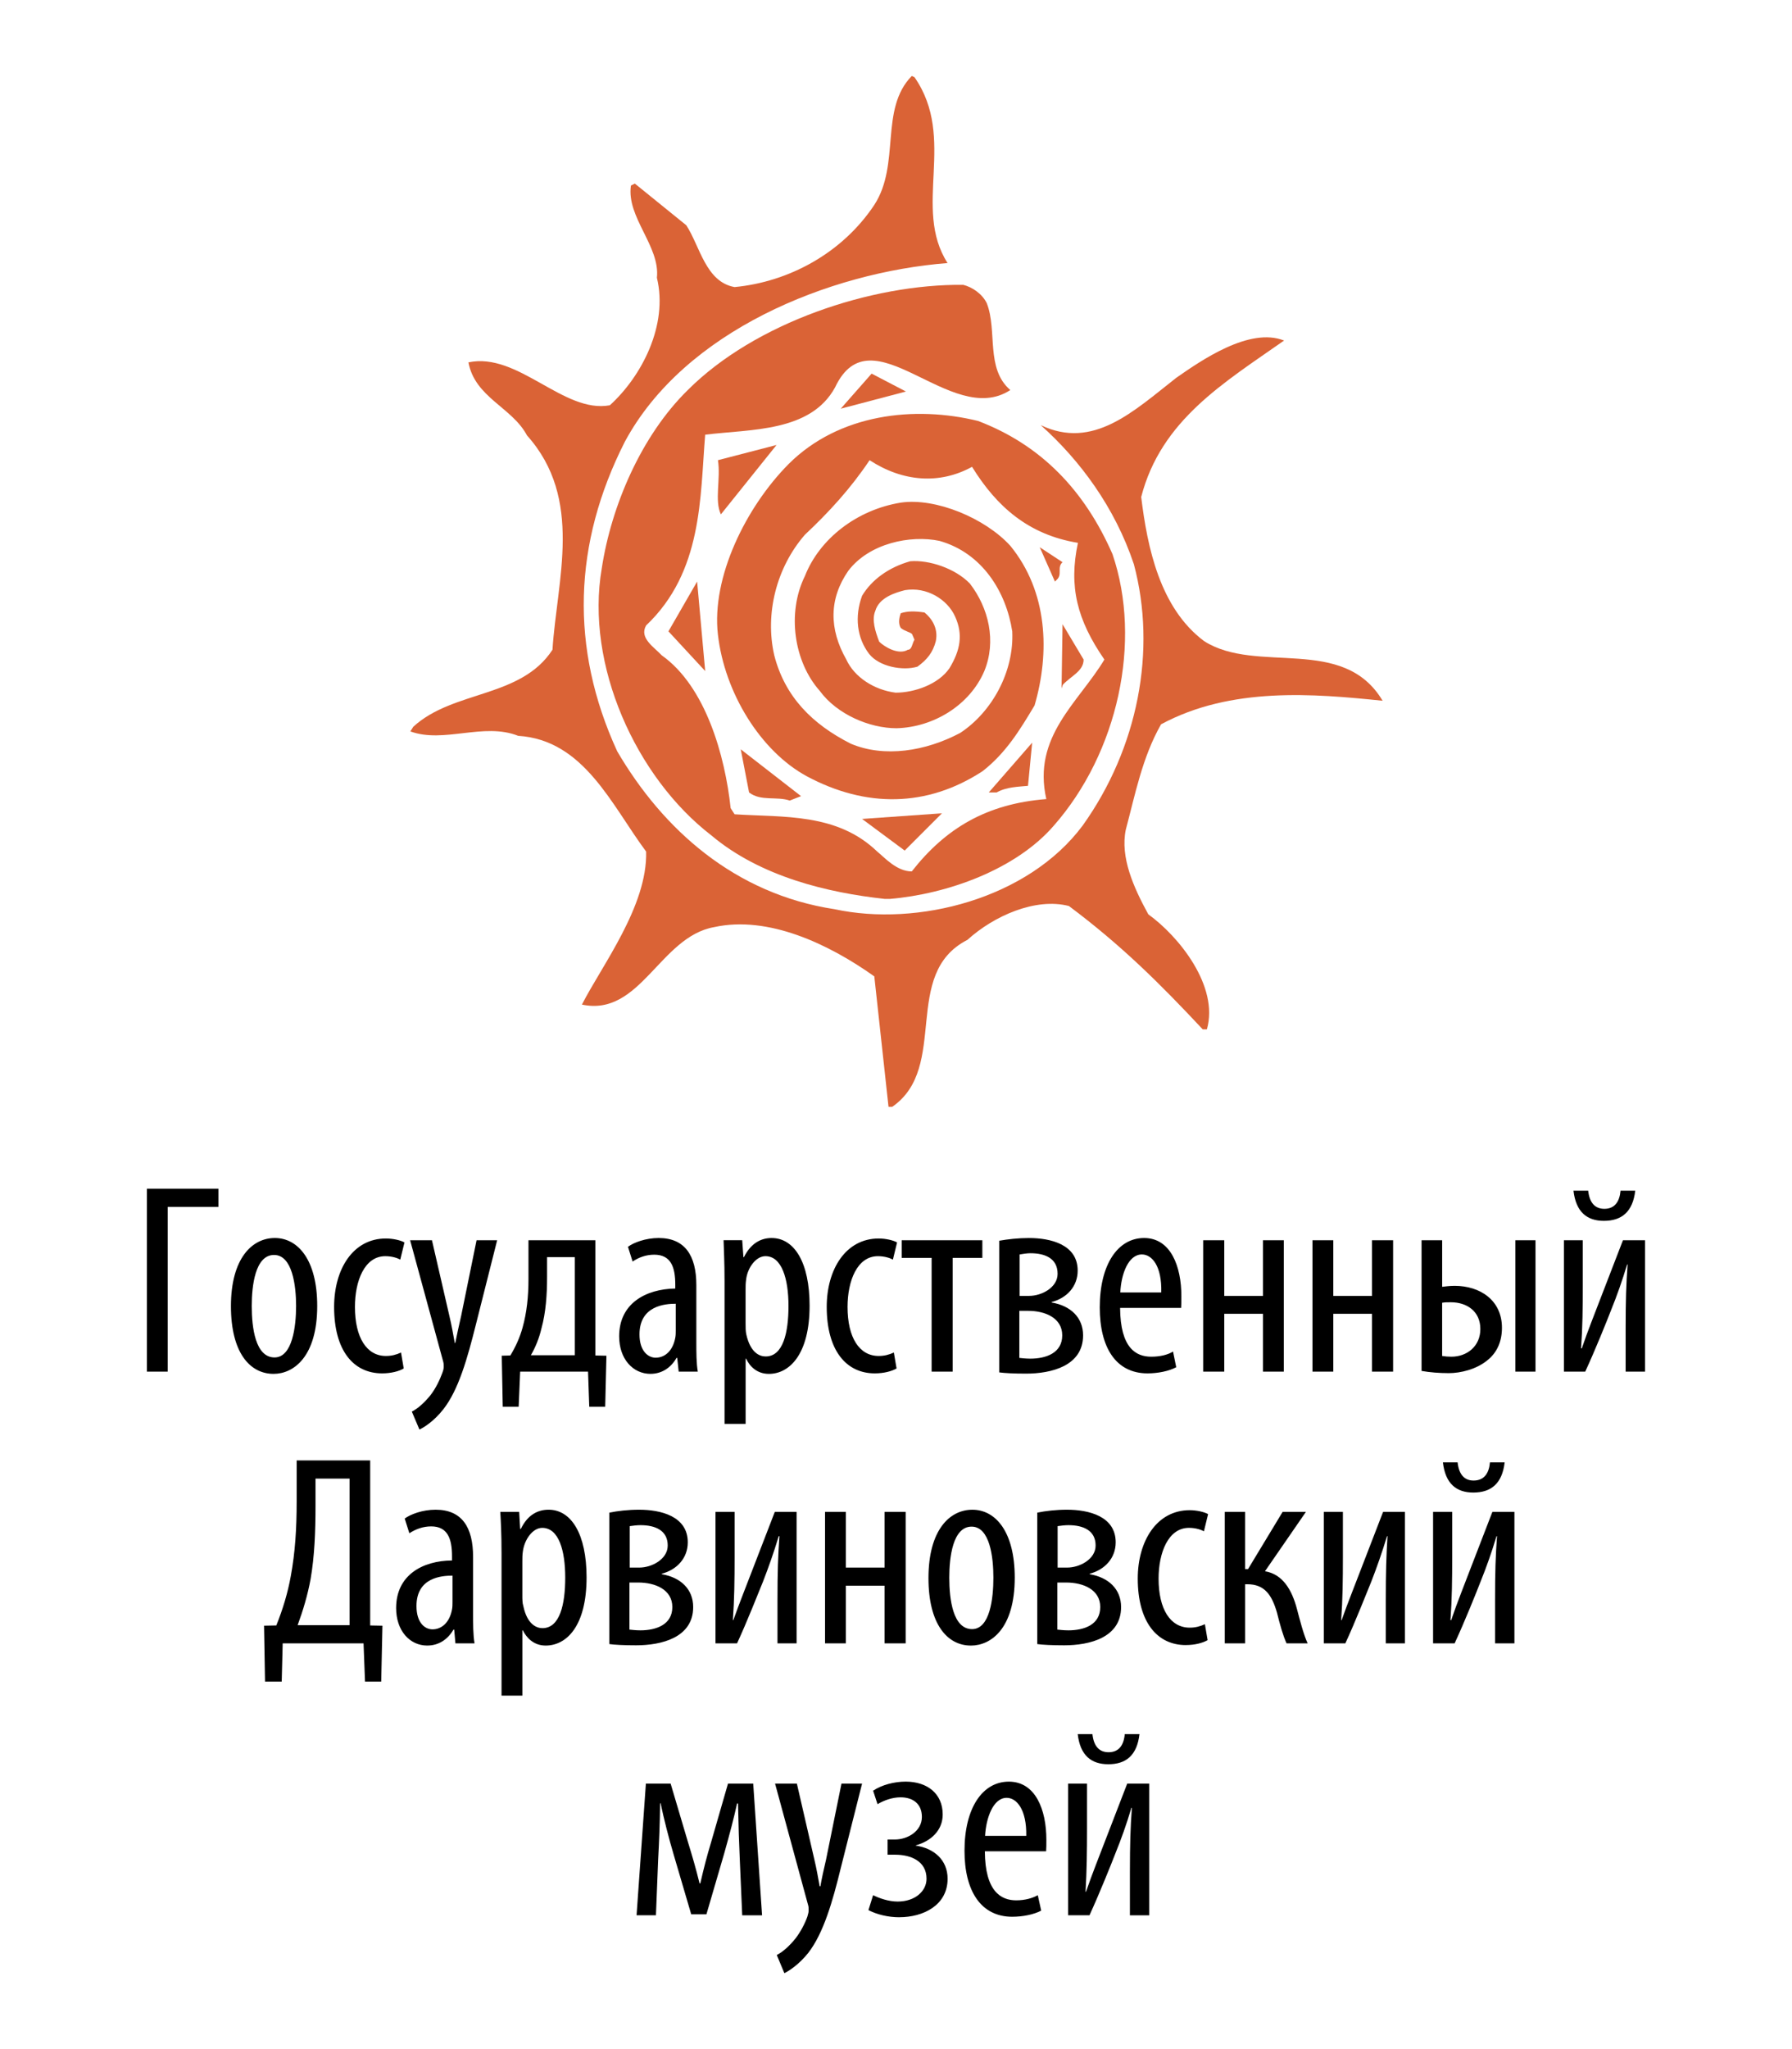
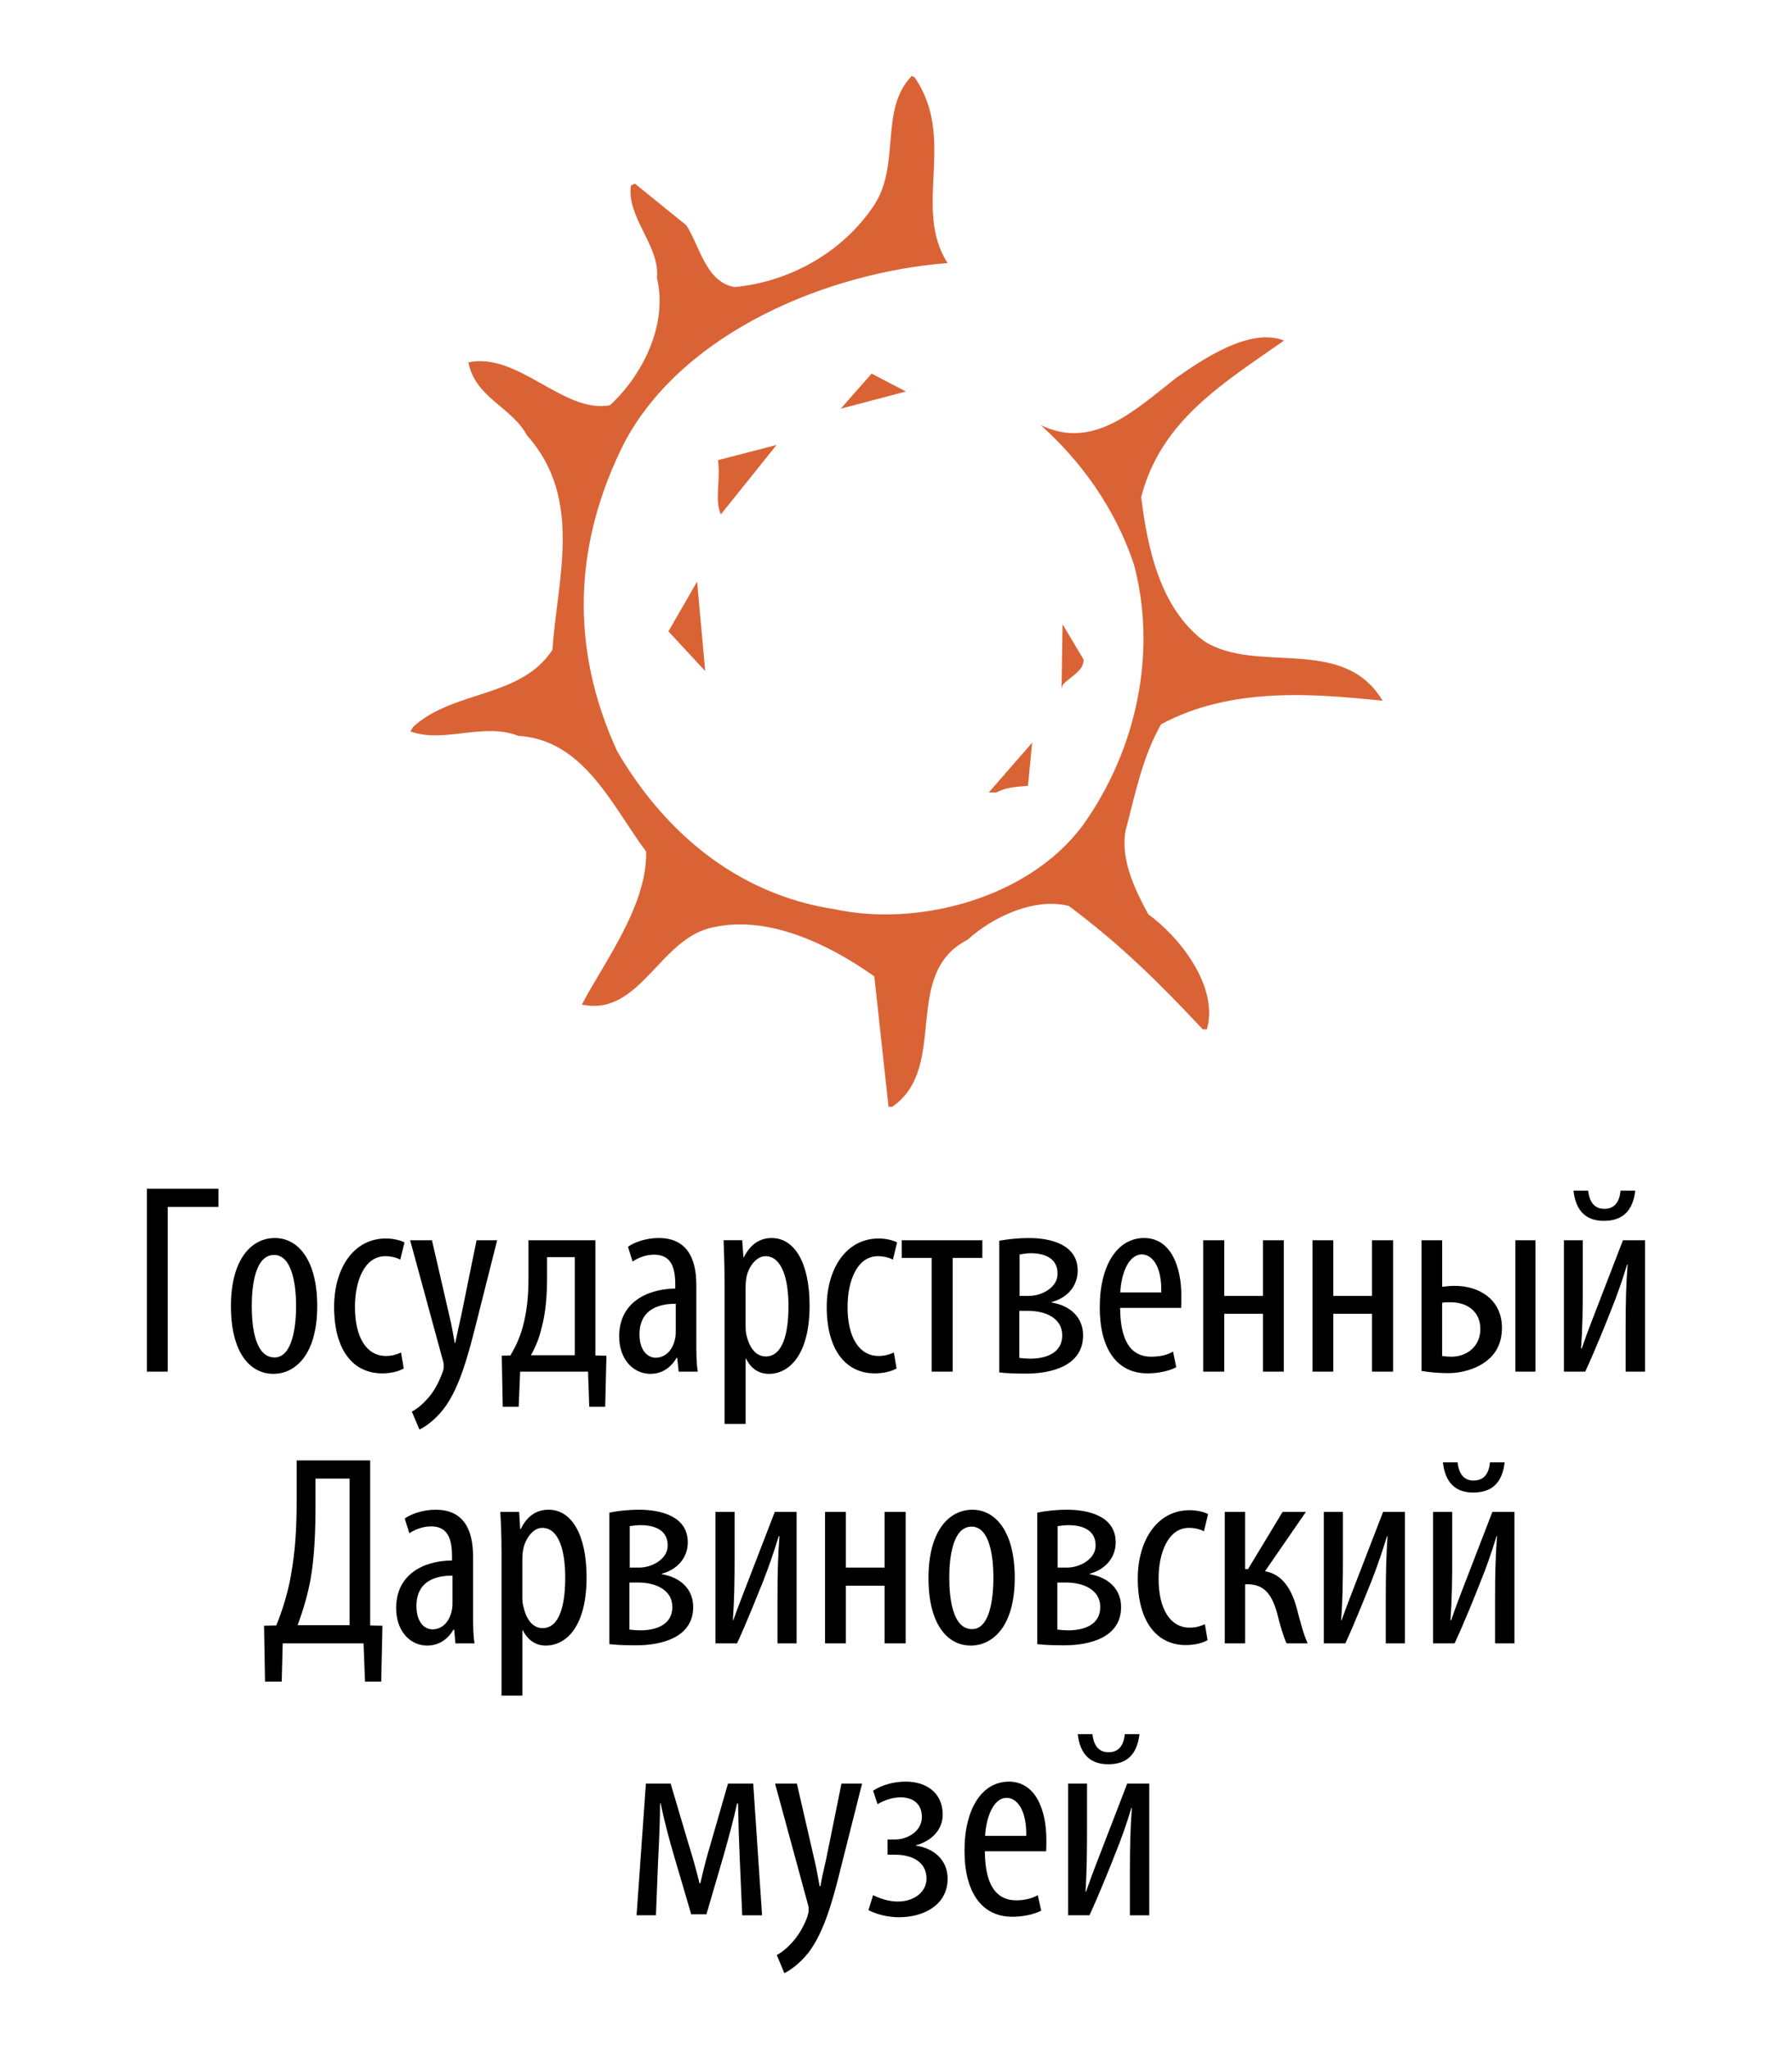
<svg xmlns="http://www.w3.org/2000/svg" xml:space="preserve" width="105mm" height="120mm" style="shape-rendering:geometricPrecision; text-rendering:geometricPrecision; image-rendering:optimizeQuality; fill-rule:evenodd; clip-rule:evenodd" viewBox="0 0 105 120">
  <defs>
    <style type="text/css">  .fil0 {fill:black} .fil1 {fill:#DA6336}  </style>
  </defs>
  <g id="Layer_x0020_1">
    <path class="fil0" d="M45.959 115.553l-0.445 -1.063c0.359,-0.186 0.732,-0.517 1.091,-0.962 0.316,-0.402 0.574,-0.919 0.704,-1.292 0.057,-0.187 0.072,-0.273 0.072,-0.374 0,-0.1 0,-0.201 -0.029,-0.287l-1.938 -7.123 1.278 0 1.019 4.423c0.144,0.603 0.23,1.12 0.316,1.594l0.043 0c0.072,-0.431 0.202,-1.02 0.331,-1.565l0.904 -4.452 1.207 0 -1.25 4.954c-0.474,1.938 -1.005,3.806 -1.91,4.969 -0.545,0.675 -1.12,1.048 -1.393,1.178zm6.735 -3.274c-0.646,0 -1.307,-0.158 -1.809,-0.417l0.273 -0.876c0.373,0.186 0.919,0.373 1.436,0.373 1.035,0 1.695,-0.618 1.695,-1.336 0,-1.048 -0.948,-1.407 -1.824,-1.407l-0.459 0 0 -0.891 0.431 0c0.747,0 1.58,-0.488 1.58,-1.321 0,-0.775 -0.531,-1.149 -1.249,-1.149 -0.475,0 -0.962,0.172 -1.35,0.402l-0.259 -0.79c0.517,-0.344 1.235,-0.531 1.91,-0.531 1.263,0 2.168,0.704 2.168,1.924 0,0.933 -0.69,1.565 -1.579,1.809l0 0.014c1.077,0.158 1.866,0.848 1.866,1.939 0,1.551 -1.421,2.255 -2.828,2.255zm6.62 -0.029c-1.838,0 -2.8,-1.508 -2.8,-3.863 0,-2.499 1.048,-4.05 2.599,-4.05 1.566,0 2.198,1.651 2.198,3.404 0,0.287 0,0.488 -0.015,0.675l-3.59 0c0.015,2.355 0.948,2.872 1.838,2.872 0.517,0 0.962,-0.129 1.264,-0.301l0.2 0.904c-0.43,0.23 -1.091,0.359 -1.694,0.359zm-22.015 -0.086l0.546 -7.712 1.45 0 1.005 3.389c0.273,0.89 0.46,1.522 0.69,2.455l0.043 0c0.229,-0.991 0.372,-1.537 0.646,-2.455l0.977 -3.389 1.478 0 0.518 7.712 -1.163 0 -0.144 -3.317c-0.043,-1.02 -0.072,-1.766 -0.101,-3.231l-0.057 0c-0.173,0.804 -0.445,1.838 -0.762,2.958l-1.033 3.533 -0.891 0 -1.005 -3.418c-0.316,-1.062 -0.588,-2.139 -0.79,-3.088l-0.028 0c-0.014,1.25 -0.058,2.226 -0.115,3.318l-0.129 3.245 -1.135 0zm25.288 0l0 -7.712 1.106 0 0 2.642c0,1.335 -0.014,2.484 -0.087,3.691l0.029 0c0.345,-1.02 0.79,-2.111 1.121,-2.987l1.292 -3.346 1.292 0 0 7.712 -1.134 0 0 -2.542c0,-1.651 0.029,-2.571 0.115,-3.748l-0.029 0c-0.286,0.962 -0.589,1.809 -0.933,2.656 -0.244,0.632 -0.948,2.384 -1.522,3.633l-1.25 0zm-2.455 -4.653c0.029,-1.536 -0.56,-2.226 -1.148,-2.226 -0.79,0 -1.207,1.178 -1.264,2.226l2.412 0zm4.811 -4.193c-1.005,0 -1.651,-0.517 -1.795,-1.766l0.862 0c0.071,0.675 0.372,1.063 0.947,1.063 0.604,0 0.891,-0.416 0.948,-1.063l0.862 0c-0.144,1.249 -0.79,1.766 -1.825,1.766zm-35.556 -4.021l0 -8.343c0,-1.178 -0.043,-1.867 -0.072,-2.413l1.106 0 0.057 0.991 0.043 0c0.402,-0.833 1.005,-1.12 1.623,-1.12 1.335,0 2.226,1.436 2.226,3.964 0,2.858 -1.177,3.992 -2.398,3.992 -0.704,0 -1.121,-0.46 -1.336,-0.89l-0.029 0 0 3.82 -1.22 0zm-13.858 -0.818l-0.057 -3.275 0.718 -0.014c0.388,-0.962 0.675,-1.924 0.848,-2.886 0.258,-1.393 0.345,-2.8 0.345,-4.365l0 -2.413 4.308 0 0 9.665 0.718 0.014 -0.072 3.275 -0.949 0 -0.086 -2.24 -4.738 0 -0.057 2.24 -0.977 0zm9.507 -2.111c-1.034,0 -1.825,-0.876 -1.825,-2.197 0,-1.924 1.537,-2.771 3.275,-2.786l0 -0.244c0,-1.034 -0.259,-1.752 -1.221,-1.752 -0.474,0 -0.905,0.158 -1.279,0.402l-0.272 -0.862c0.33,-0.244 1.033,-0.517 1.809,-0.517 1.537,0 2.197,1.02 2.197,2.757l0 3.332c0,0.589 0,1.249 0.086,1.737l-1.121 0 -0.071 -0.804 -0.043 0c-0.344,0.589 -0.876,0.933 -1.536,0.933zm31.851 0c-1.378,0 -2.484,-1.249 -2.484,-3.949 0,-2.829 1.249,-4.006 2.571,-4.006 1.364,0 2.484,1.292 2.484,3.978 0,2.987 -1.393,3.978 -2.571,3.978zm-19.617 -0.015c-0.703,0 -1.263,-0.029 -1.565,-0.072l0 -7.697c0.488,-0.101 1.105,-0.172 1.738,-0.172 1.263,0 2.857,0.373 2.857,1.91 0,0.933 -0.646,1.608 -1.522,1.838l0 0.029c1.106,0.187 1.838,0.876 1.838,1.924 0,1.795 -1.867,2.24 -3.346,2.24zm25.088 0c-0.718,0 -1.278,-0.029 -1.58,-0.072l0 -7.697c0.488,-0.101 1.106,-0.172 1.737,-0.172 1.263,0 2.858,0.373 2.858,1.91 0,0.933 -0.646,1.608 -1.522,1.838l0 0.029c1.105,0.187 1.838,0.876 1.838,1.924 0,1.795 -1.853,2.24 -3.332,2.24zm7.122 -0.014c-1.68,0 -2.814,-1.35 -2.814,-3.892 0,-2.212 1.12,-4.007 3.044,-4.007 0.403,0 0.848,0.101 1.077,0.23l-0.244 1.005c-0.158,-0.086 -0.474,-0.201 -0.876,-0.201 -1.221,0 -1.781,1.465 -1.781,2.973 0,1.795 0.69,2.872 1.824,2.872 0.331,0 0.604,-0.072 0.89,-0.201l0.158 0.933c-0.273,0.158 -0.732,0.287 -1.278,0.287zm-27.557 -0.101l0 -7.697 1.12 0 0 2.642c0,1.336 -0.014,2.485 -0.1,3.691l0.029 0c0.359,-1.02 0.803,-2.111 1.134,-2.987l1.292 -3.346 1.278 0 0 7.697 -1.12 0 0 -2.527c0,-1.651 0.029,-2.57 0.115,-3.748l-0.043 0c-0.287,0.948 -0.589,1.809 -0.919,2.656 -0.259,0.632 -0.948,2.384 -1.522,3.619l-1.264 0zm6.419 0l0 -7.697 1.221 0 0 3.26 2.269 0 0 -3.26 1.235 0 0 7.697 -1.235 0 0 -3.375 -2.269 0 0 3.375 -1.221 0zm23.422 0l0 -7.697 1.192 0 0 3.346 0.173 0 2.024 -3.346 1.365 0 -2.398 3.475c1.048,0.172 1.579,1.106 1.866,2.183 0.173,0.646 0.374,1.465 0.633,2.039l-1.235 0c-0.215,-0.474 -0.388,-1.106 -0.56,-1.795 -0.302,-1.049 -0.732,-1.666 -1.738,-1.666l-0.129 0 0 3.461 -1.192 0zm5.802 0l0 -7.697 1.12 0 0 2.642c0,1.336 -0.014,2.485 -0.101,3.691l0.029 0c0.359,-1.02 0.804,-2.111 1.134,-2.987l1.292 -3.346 1.279 0 0 7.697 -1.121 0 0 -2.527c0,-1.651 0.029,-2.57 0.101,-3.748l-0.029 0c-0.288,0.948 -0.589,1.809 -0.919,2.656 -0.259,0.632 -0.948,2.384 -1.522,3.619l-1.264 0zm6.404 0l0 -7.697 1.12 0 0 2.642c0,1.336 -0.014,2.485 -0.101,3.691l0.044 0c0.344,-1.02 0.789,-2.111 1.119,-2.987l1.292 -3.346 1.292 0 0 7.697 -1.135 0 0 -2.527c0,-1.651 0.029,-2.57 0.115,-3.748l-0.029 0c-0.287,0.948 -0.589,1.809 -0.933,2.656 -0.244,0.632 -0.948,2.384 -1.522,3.619l-1.264 0zm-46.456 -0.761c0.933,0 1.881,-0.331 1.881,-1.365 0,-1.034 -1.02,-1.436 -1.997,-1.436l-0.517 0 0 2.757c0.144,0.014 0.374,0.043 0.632,0.043zm25.073 0c0.949,0 1.881,-0.331 1.881,-1.365 0,-1.034 -1.019,-1.436 -1.996,-1.436l-0.517 0 0 2.757c0.144,0.014 0.374,0.043 0.632,0.043zm-37.251 -0.058c0.546,0 1.006,-0.402 1.149,-1.163 0.029,-0.144 0.029,-0.302 0.029,-0.431l0 -1.551c-0.632,0 -2.111,0.101 -2.111,1.78 0,0.991 0.503,1.364 0.933,1.364zm31.621 -0.014c1.049,0 1.25,-1.809 1.25,-3.015 0,-1.178 -0.201,-2.987 -1.278,-2.987 -1.106,0 -1.307,1.809 -1.307,2.987 0,1.278 0.216,3.015 1.336,3.015zm-25.173 -0.057c1.02,0 1.335,-1.393 1.335,-2.958 0,-1.58 -0.373,-2.915 -1.349,-2.915 -0.56,0 -1.049,0.69 -1.135,1.393 -0.029,0.187 -0.029,0.388 -0.029,0.589l0 1.953c0,0.244 0,0.459 0.058,0.646 0.23,1.091 0.79,1.292 1.12,1.292zm-11.301 -0.172l0 -8.587 -1.996 0 0 1.608c0,1.494 -0.058,2.944 -0.286,4.265 -0.173,0.948 -0.446,1.853 -0.762,2.714l3.045 0zm16.974 -3.375c0.733,0 1.667,-0.488 1.667,-1.292 0,-0.89 -0.733,-1.192 -1.595,-1.192 -0.216,0 -0.431,0.029 -0.631,0.057l0 2.427 0.559 0zm25.073 0c0.733,0 1.666,-0.488 1.666,-1.292 0,-0.89 -0.732,-1.192 -1.594,-1.192 -0.215,0 -0.431,0.029 -0.632,0.057l0 2.427 0.559 0zm23.796 -4.394c-0.99,0 -1.637,-0.517 -1.78,-1.766l0.861 0c0.072,0.675 0.373,1.063 0.933,1.063 0.618,0 0.904,-0.416 0.962,-1.063l0.861 0c-0.144,1.249 -0.804,1.766 -1.838,1.766zm-61.75 -3.691l-0.445 -1.048c0.359,-0.187 0.732,-0.517 1.091,-0.962 0.316,-0.402 0.56,-0.933 0.69,-1.292 0.072,-0.186 0.086,-0.273 0.086,-0.388 0,-0.086 0,-0.187 -0.029,-0.287l-1.938 -7.108 1.279 0 1.019 4.423c0.145,0.603 0.231,1.12 0.317,1.594l0.029 0c0.086,-0.431 0.215,-1.02 0.344,-1.58l0.905 -4.437 1.206 0 -1.25 4.954c-0.488,1.939 -1.005,3.806 -1.91,4.954 -0.545,0.69 -1.119,1.049 -1.392,1.178zm17.878 -0.33l0 -8.344c0,-1.178 -0.043,-1.867 -0.057,-2.412l1.092 0 0.071 0.991 0.029 0c0.416,-0.833 1.019,-1.12 1.622,-1.12 1.336,0 2.226,1.436 2.226,3.964 0,2.843 -1.177,3.992 -2.384,3.992 -0.718,0 -1.135,-0.46 -1.335,-0.89l-0.029 0 0 3.82 -1.236 0zm-12.996 -1.006l-0.058 -2.987 0.503 -0.014c0.315,-0.517 0.56,-1.062 0.718,-1.637 0.244,-0.876 0.344,-1.809 0.344,-2.843l0 -2.268 3.921 0 0 6.749 0.647 0.014 -0.072 2.987 -0.934 0 -0.071 -2.054 -3.978 0 -0.087 2.054 -0.933 0zm-13.428 -1.924c-1.393,0 -2.498,-1.249 -2.498,-3.964 0,-2.814 1.249,-3.992 2.57,-3.992 1.364,0 2.485,1.292 2.485,3.978 0,2.973 -1.38,3.978 -2.557,3.978zm22.086 0c-1.033,0 -1.837,-0.876 -1.837,-2.197 0,-1.924 1.551,-2.771 3.288,-2.8l0 -0.23c0,-1.034 -0.259,-1.752 -1.235,-1.752 -0.474,0 -0.906,0.158 -1.265,0.402l-0.272 -0.862c0.316,-0.244 1.034,-0.517 1.795,-0.517 1.537,0 2.211,1.02 2.211,2.757l0 3.332c0,0.589 0,1.249 0.086,1.737l-1.12 0 -0.086 -0.804 -0.043 0c-0.33,0.589 -0.876,0.933 -1.522,0.933zm22.001 -0.014c-0.704,0 -1.264,-0.029 -1.566,-0.072l0 -7.711c0.488,-0.086 1.106,-0.158 1.737,-0.158 1.265,0 2.858,0.373 2.858,1.91 0,0.933 -0.646,1.608 -1.523,1.838l0 0.029c1.106,0.187 1.839,0.876 1.839,1.924 0,1.795 -1.868,2.24 -3.346,2.24zm-37.725 -0.015c-1.695,0 -2.815,-1.35 -2.815,-3.892 0,-2.212 1.106,-4.006 3.031,-4.006 0.416,0 0.861,0.101 1.091,0.23l-0.245 1.006c-0.158,-0.086 -0.473,-0.201 -0.876,-0.201 -1.221,0 -1.781,1.45 -1.781,2.972 0,1.795 0.69,2.872 1.811,2.872 0.344,0 0.602,-0.072 0.89,-0.201l0.158 0.933c-0.259,0.158 -0.732,0.287 -1.264,0.287zm28.865 0c-1.681,0 -2.816,-1.35 -2.816,-3.892 0,-2.212 1.121,-4.006 3.045,-4.006 0.402,0 0.848,0.101 1.077,0.23l-0.244 1.006c-0.158,-0.086 -0.474,-0.201 -0.876,-0.201 -1.221,0 -1.782,1.45 -1.782,2.972 0,1.795 0.689,2.872 1.824,2.872 0.33,0 0.603,-0.072 0.89,-0.201l0.158 0.933c-0.272,0.158 -0.731,0.287 -1.277,0.287zm15.983 0c-1.853,0 -2.801,-1.508 -2.801,-3.863 0,-2.499 1.048,-4.064 2.599,-4.064 1.565,0 2.183,1.666 2.183,3.404 0,0.287 0,0.503 -0.014,0.689l-3.576 0c0.015,2.355 0.933,2.858 1.824,2.858 0.532,0 0.977,-0.115 1.278,-0.302l0.187 0.919c-0.431,0.23 -1.077,0.359 -1.68,0.359zm17.634 -0.014c-0.532,0 -1.091,-0.043 -1.579,-0.129l0 -7.654 1.207 0 0 2.728c0.129,-0.014 0.416,-0.057 0.732,-0.057 1.479,0 2.771,0.833 2.771,2.456 0,0.861 -0.33,1.494 -0.862,1.91 -0.632,0.517 -1.536,0.747 -2.269,0.747zm-76.268 -0.086l0 -10.713 4.192 0 0 1.063 -2.972 0 0 9.65 -1.22 0zm45.982 0l0 -6.663 -1.752 0 0 -1.034 4.724 0 0 1.034 -1.737 0 0 6.663 -1.235 0zm15.911 0l0 -7.697 1.235 0 0 3.26 2.269 0 0 -3.26 1.221 0 0 7.697 -1.221 0 0 -3.389 -2.269 0 0 3.389 -1.235 0zm6.404 0l0 -7.697 1.221 0 0 3.26 2.268 0 0 -3.26 1.236 0 0 7.697 -1.236 0 0 -3.389 -2.268 0 0 3.389 -1.221 0zm11.89 0l0 -7.697 1.178 0 0 7.697 -1.178 0zm2.843 0l0 -7.697 1.106 0 0 2.642c0,1.336 -0.014,2.484 -0.101,3.691l0.043 0c0.344,-1.02 0.79,-2.111 1.12,-2.987l1.292 -3.346 1.292 0 0 7.697 -1.135 0 0 -2.527c0,-1.651 0.029,-2.571 0.115,-3.748l-0.029 0c-0.287,0.948 -0.589,1.809 -0.933,2.656 -0.244,0.632 -0.948,2.384 -1.522,3.619l-1.25 0zm-31.276 -0.761c0.933,0 1.881,-0.331 1.881,-1.365 0,-1.034 -1.02,-1.436 -1.996,-1.436l-0.517 0 0 2.757c0.143,0.014 0.373,0.043 0.631,0.043zm-21.942 -0.057c0.545,0 1.005,-0.402 1.149,-1.163 0.029,-0.144 0.029,-0.302 0.029,-0.431l0 -1.565c-0.632,0 -2.125,0.115 -2.125,1.795 0,0.991 0.517,1.365 0.948,1.365zm-22.331 -0.015c1.048,0 1.263,-1.824 1.263,-3.015 0,-1.178 -0.215,-2.987 -1.292,-2.987 -1.106,0 -1.307,1.809 -1.307,2.987 0,1.278 0.216,3.015 1.336,3.015zm68.958 -0.043c0.904,0 1.695,-0.603 1.695,-1.623 0,-1.048 -0.804,-1.565 -1.723,-1.565 -0.215,0 -0.359,0 -0.516,0.029l0 3.116c0.186,0.029 0.344,0.043 0.545,0.043zm-40.18 -0.015c1.019,0 1.336,-1.393 1.336,-2.958 0,-1.58 -0.388,-2.915 -1.351,-2.915 -0.559,0 -1.062,0.689 -1.134,1.393 -0.029,0.186 -0.029,0.388 -0.029,0.589l0 1.953c0,0.244 0,0.46 0.042,0.646 0.244,1.091 0.79,1.292 1.135,1.292zm-11.187 -0.072l0 -5.744 -1.622 0 0 1.135c0,1.062 -0.072,2.111 -0.331,3.044 -0.13,0.56 -0.345,1.091 -0.618,1.565l2.571 0zm26.625 -3.475c0.732,0 1.666,-0.488 1.666,-1.292 0,-0.905 -0.733,-1.206 -1.595,-1.206 -0.215,0 -0.43,0.043 -0.632,0.072l0 2.427 0.56 0zm7.74 -0.201c0.042,-1.551 -0.546,-2.226 -1.135,-2.226 -0.804,0 -1.22,1.177 -1.264,2.226l2.398 0zm25.935 -4.193c-0.991,0 -1.637,-0.517 -1.781,-1.767l0.862 0c0.072,0.675 0.373,1.063 0.948,1.063 0.603,0 0.89,-0.416 0.948,-1.063l0.861 0c-0.144,1.25 -0.804,1.767 -1.838,1.767z" />
    <path class="fil1" d="M52.062 64.818l-0.833 -7.639c-2.686,-1.91 -6.233,-3.576 -9.378,-2.886 -3.187,0.56 -4.322,5.27 -7.754,4.538 1.163,-2.284 3.849,-5.773 3.762,-8.961 -2.039,-2.743 -3.647,-6.534 -7.497,-6.778 -2.025,-0.804 -4.351,0.46 -6.318,-0.259l0.172 -0.273c2.355,-2.154 6.304,-1.666 8.156,-4.509 0.259,-4.093 1.839,-8.832 -1.493,-12.551 -0.876,-1.651 -3.045,-2.212 -3.432,-4.279 2.915,-0.618 5.572,3.015 8.286,2.513 1.853,-1.68 3.432,-4.682 2.757,-7.468 0.202,-1.838 -1.795,-3.547 -1.522,-5.399l0.23 -0.115 3.015 2.441c0.804,1.235 1.135,3.317 2.829,3.619 3.174,-0.302 6.304,-1.982 8.186,-4.811 1.551,-2.384 0.287,-5.601 2.197,-7.553l0.158 0.072c2.499,3.605 -0.143,7.64 1.938,10.885 -6.949,0.545 -15.422,3.978 -18.912,10.469 -3.016,5.945 -3.231,12.063 -0.445,18.123 2.671,4.566 6.879,8.357 12.738,9.248 4.854,1.048 11.331,-0.603 14.534,-4.897 3.245,-4.538 4.351,-10.268 3.001,-15.308 -1.121,-3.346 -3.16,-6.089 -5.457,-8.143 3.073,1.465 5.429,-0.804 7.941,-2.771 1.465,-1.02 4.293,-2.987 6.318,-2.183 -3.517,2.47 -7.209,4.653 -8.372,9.162 0.359,2.944 1.092,6.505 3.691,8.444 3.102,1.967 8.143,-0.388 10.454,3.489 -4.035,-0.416 -8.875,-0.833 -12.981,1.379 -1.106,1.939 -1.522,4.136 -2.068,6.175 -0.33,1.608 0.446,3.36 1.321,4.954 1.781,1.278 4.151,4.208 3.432,6.735l-0.244 0c-2.513,-2.686 -4.768,-4.926 -7.841,-7.223 -1.953,-0.503 -4.394,0.574 -5.945,1.982 -3.906,1.996 -1.048,7.453 -4.408,9.779l-0.216 0z" />
-     <path class="fil1" d="M51.817 52.64c-3.274,-0.359 -7.237,-1.278 -10.138,-3.719 -4.422,-3.404 -7.396,-9.995 -6.419,-15.639 0.56,-3.676 2.327,-7.783 5.04,-10.44 3.949,-3.949 10.77,-6.218 16.141,-6.161 0.517,0.129 1.106,0.517 1.379,1.077 0.632,1.623 -0.086,3.82 1.378,5.084 -3.49,2.283 -8.128,-4.696 -10.267,-0.158 -1.436,2.628 -4.926,2.442 -7.612,2.772 -0.302,3.676 -0.143,8.027 -3.461,11.172 -0.416,0.732 0.445,1.249 0.919,1.752 2.57,1.824 3.704,5.873 4.035,8.947l0.23 0.359c2.872,0.187 6.003,-0.086 8.357,2.183 0.416,0.331 1.134,1.163 2.025,1.163 1.981,-2.527 4.394,-3.964 7.884,-4.236 -0.833,-3.662 1.881,-5.644 3.403,-8.171 -1.607,-2.326 -2.096,-4.279 -1.551,-6.835 -2.9,-0.474 -4.768,-2.126 -6.204,-4.452 -1.91,1.049 -4.064,0.876 -6.003,-0.388 -1.105,1.651 -2.383,3.045 -3.79,4.365 -1.666,1.91 -2.356,4.624 -1.795,7.066 0.631,2.441 2.24,4.035 4.48,5.17 1.966,0.833 4.394,0.445 6.419,-0.632 1.852,-1.221 3.159,-3.576 3.045,-5.945 -0.359,-2.326 -1.766,-4.595 -4.266,-5.299 -1.708,-0.359 -4.121,0.144 -5.341,1.752 -1.134,1.637 -1.134,3.404 -0.115,5.199 0.474,1.034 1.637,1.78 2.886,1.938 1.106,0 2.513,-0.488 3.16,-1.436 0.632,-1.049 0.804,-1.968 0.33,-3.016 -0.446,-1.005 -1.666,-1.766 -2.943,-1.551 -0.546,0.144 -1.508,0.416 -1.738,1.221 -0.216,0.517 0,1.192 0.23,1.795 0.301,0.301 1.134,0.804 1.68,0.474 0.245,0 0.245,-0.359 0.388,-0.589l-0.143 -0.33c-0.101,-0.115 -0.416,-0.158 -0.661,-0.359 -0.13,-0.215 -0.13,-0.503 0,-0.862 0.416,-0.129 0.804,-0.129 1.393,-0.043 0.402,0.331 0.819,0.905 0.661,1.68 -0.173,0.661 -0.503,1.077 -1.077,1.494 -0.862,0.258 -2.24,0 -2.829,-0.747 -0.718,-0.933 -0.862,-2.183 -0.416,-3.403 0.559,-0.933 1.55,-1.666 2.828,-2.025 1.106,-0.086 2.628,0.416 3.49,1.307 1.106,1.436 1.564,3.375 0.846,5.127 -0.846,1.982 -2.958,3.288 -5.141,3.346 -1.579,0 -3.489,-0.804 -4.508,-2.197 -1.493,-1.68 -1.938,-4.538 -0.861,-6.721 0.861,-2.183 3.044,-3.877 5.614,-4.294 2.054,-0.302 4.954,0.919 6.419,2.527 2.197,2.685 2.327,6.247 1.422,9.349 -0.861,1.436 -1.666,2.771 -3.044,3.849 -3.275,2.14 -6.865,2.14 -10.296,0.302 -2.714,-1.465 -4.826,-4.897 -5.214,-8.3 -0.388,-3.346 1.638,-7.467 4.15,-9.995 2.943,-2.93 7.367,-3.432 11.1,-2.513 3.691,1.407 6.233,4.064 7.87,7.797 1.738,5.098 0.33,11.632 -3.461,15.926 -2.211,2.542 -6.204,3.978 -9.578,4.265l-0.331 0z" />
-     <polygon class="fil1" points="53.009,49.811 50.512,47.959 55.193,47.628 " />
-     <path class="fil1" d="M46.275 46.882c-0.775,-0.259 -1.695,0.057 -2.384,-0.474l-0.488 -2.527 3.533 2.743 -0.661 0.259z" />
    <path class="fil1" d="M57.936 46.408l2.542 -2.915 -0.244 2.527c-0.56,0.057 -1.249,0.057 -1.839,0.388l-0.459 0z" />
    <path class="fil1" d="M62.2 40.319l0.058 -3.763 1.235 2.068c0,0.675 -0.718,0.948 -1.221,1.479l-0.072 0.216z" />
    <polygon class="fil1" points="41.32,39.299 39.166,36.973 40.847,34.058 " />
-     <path class="fil1" d="M61.812 34.058l-0.889 -2.01 1.335 0.876c-0.345,0.301 0.014,0.718 -0.345,1.034l-0.101 0.1z" />
    <path class="fil1" d="M42.239 30.123c-0.388,-0.818 0,-2.068 -0.172,-3.174l3.433 -0.89 -3.261 4.064z" />
    <polygon class="fil1" points="49.262,23.934 51.071,21.88 53.082,22.928 " />
  </g>
</svg>